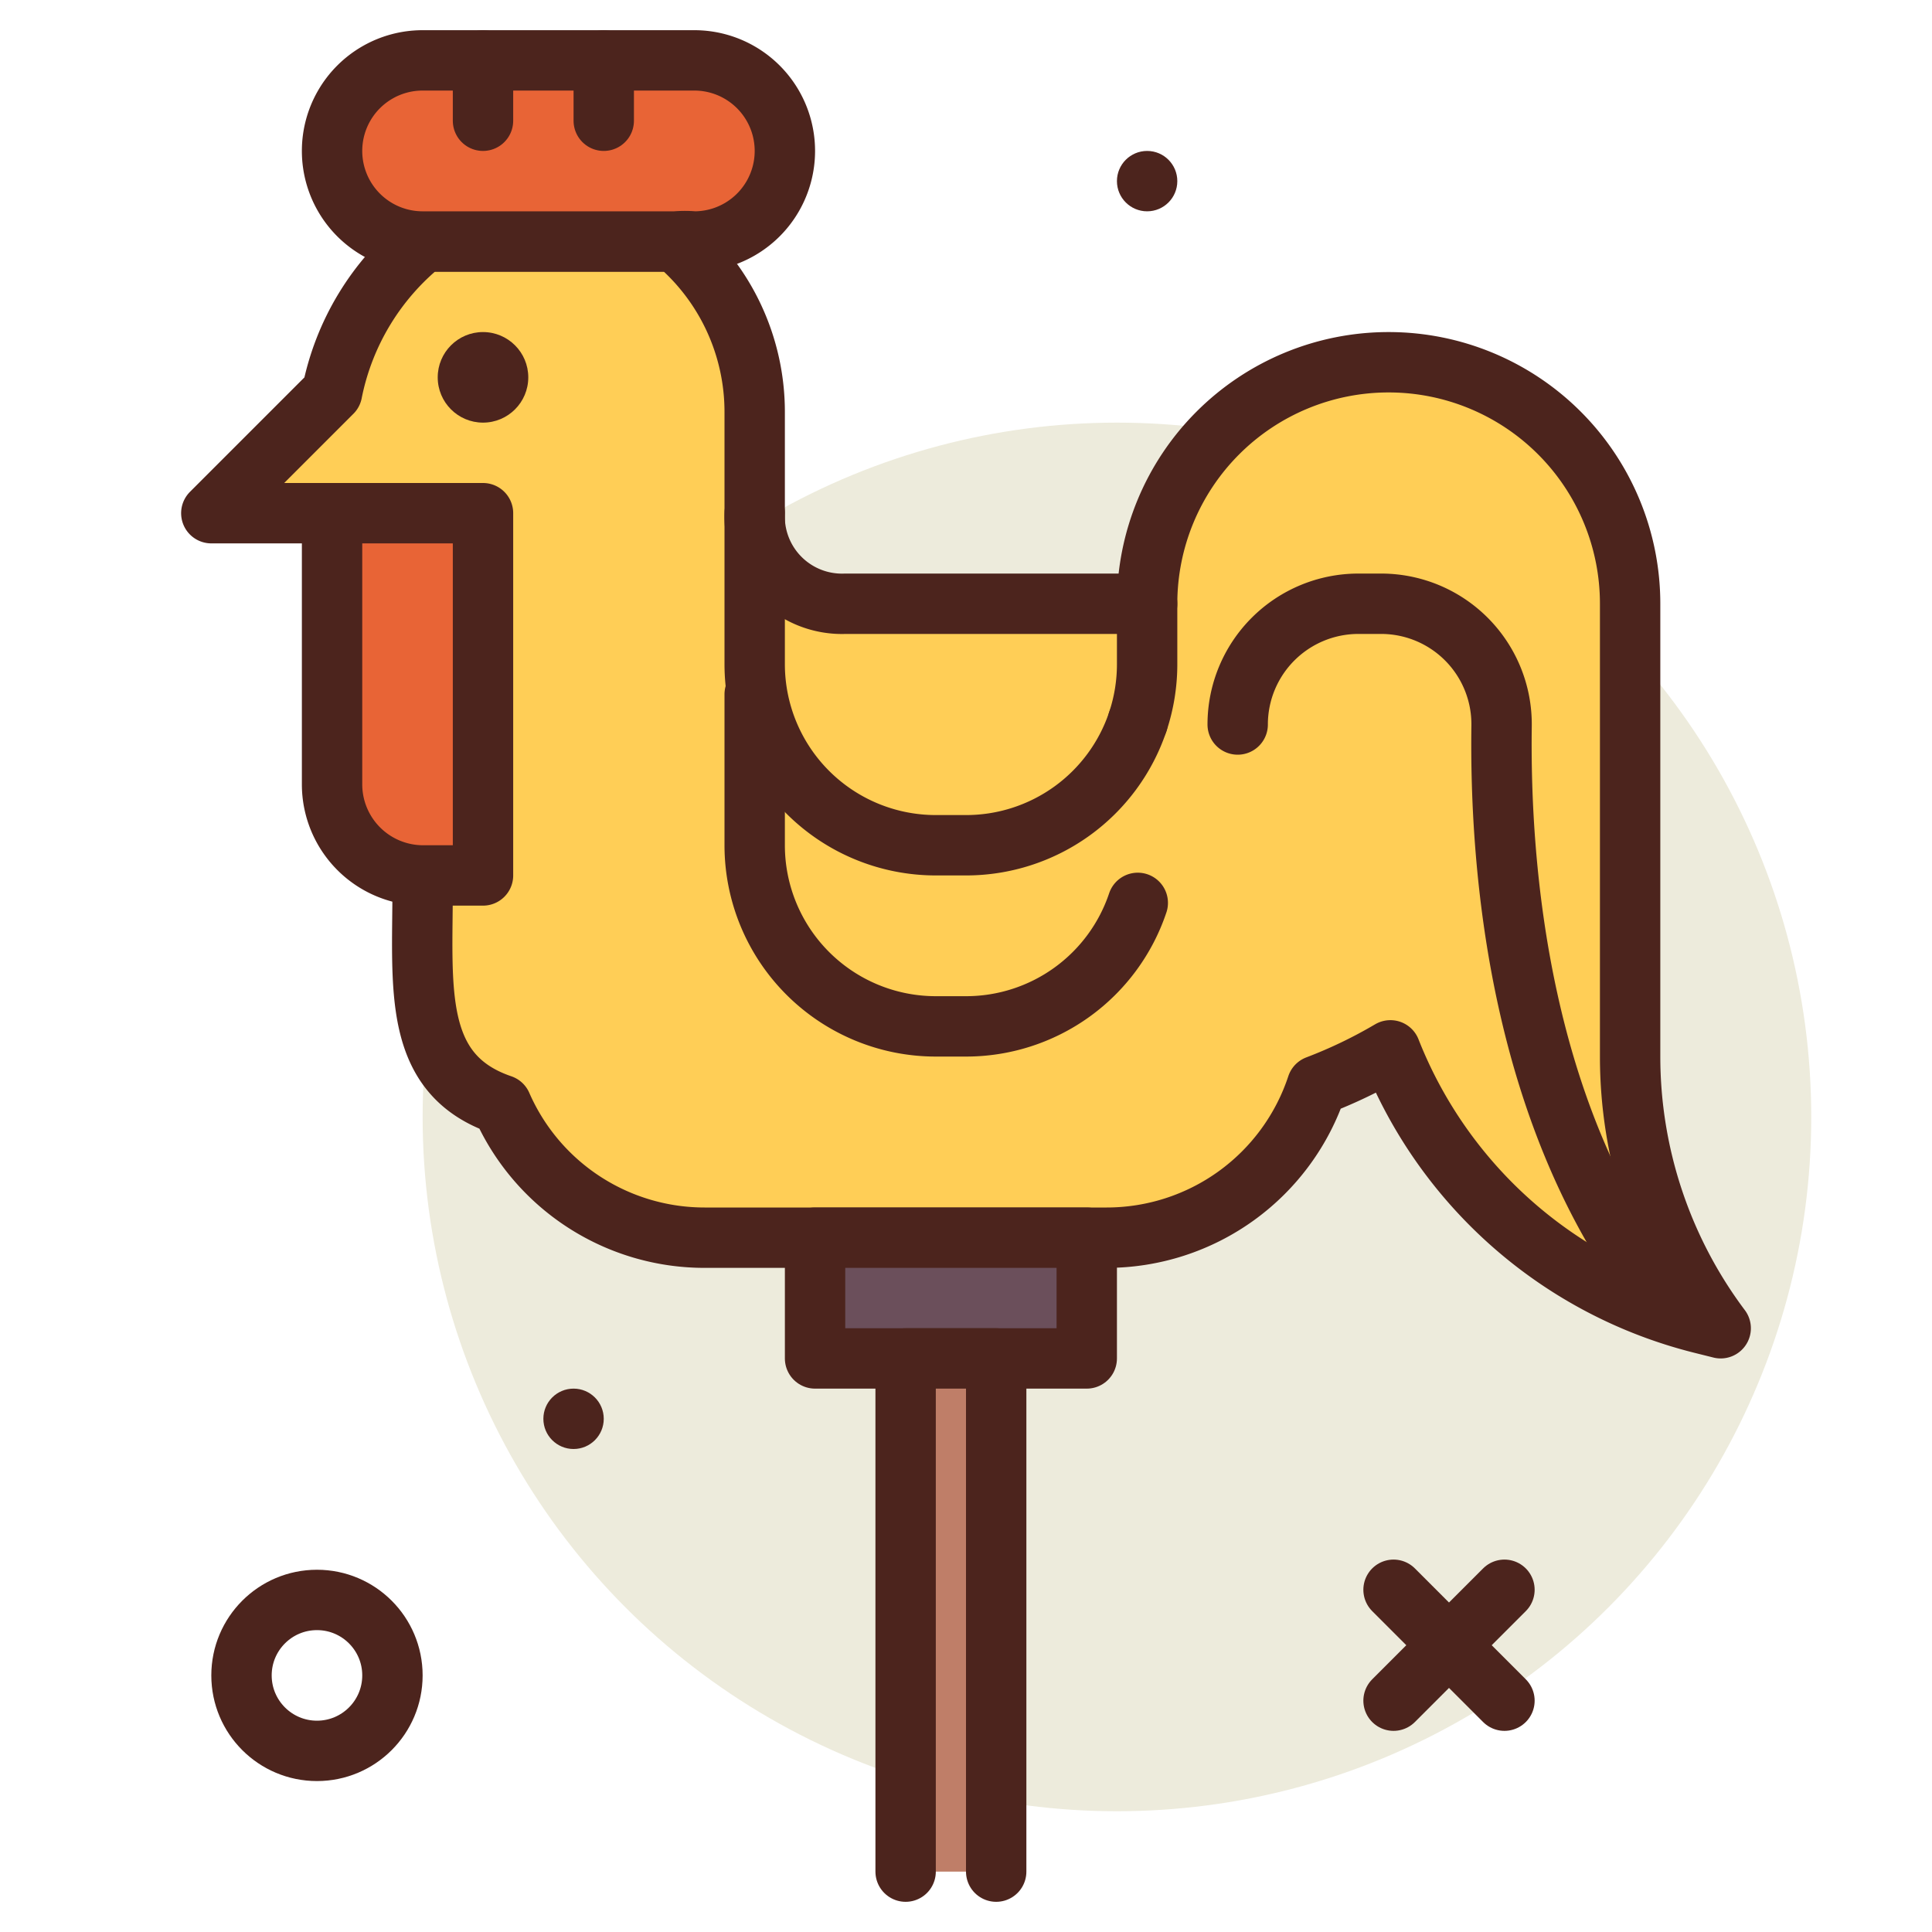
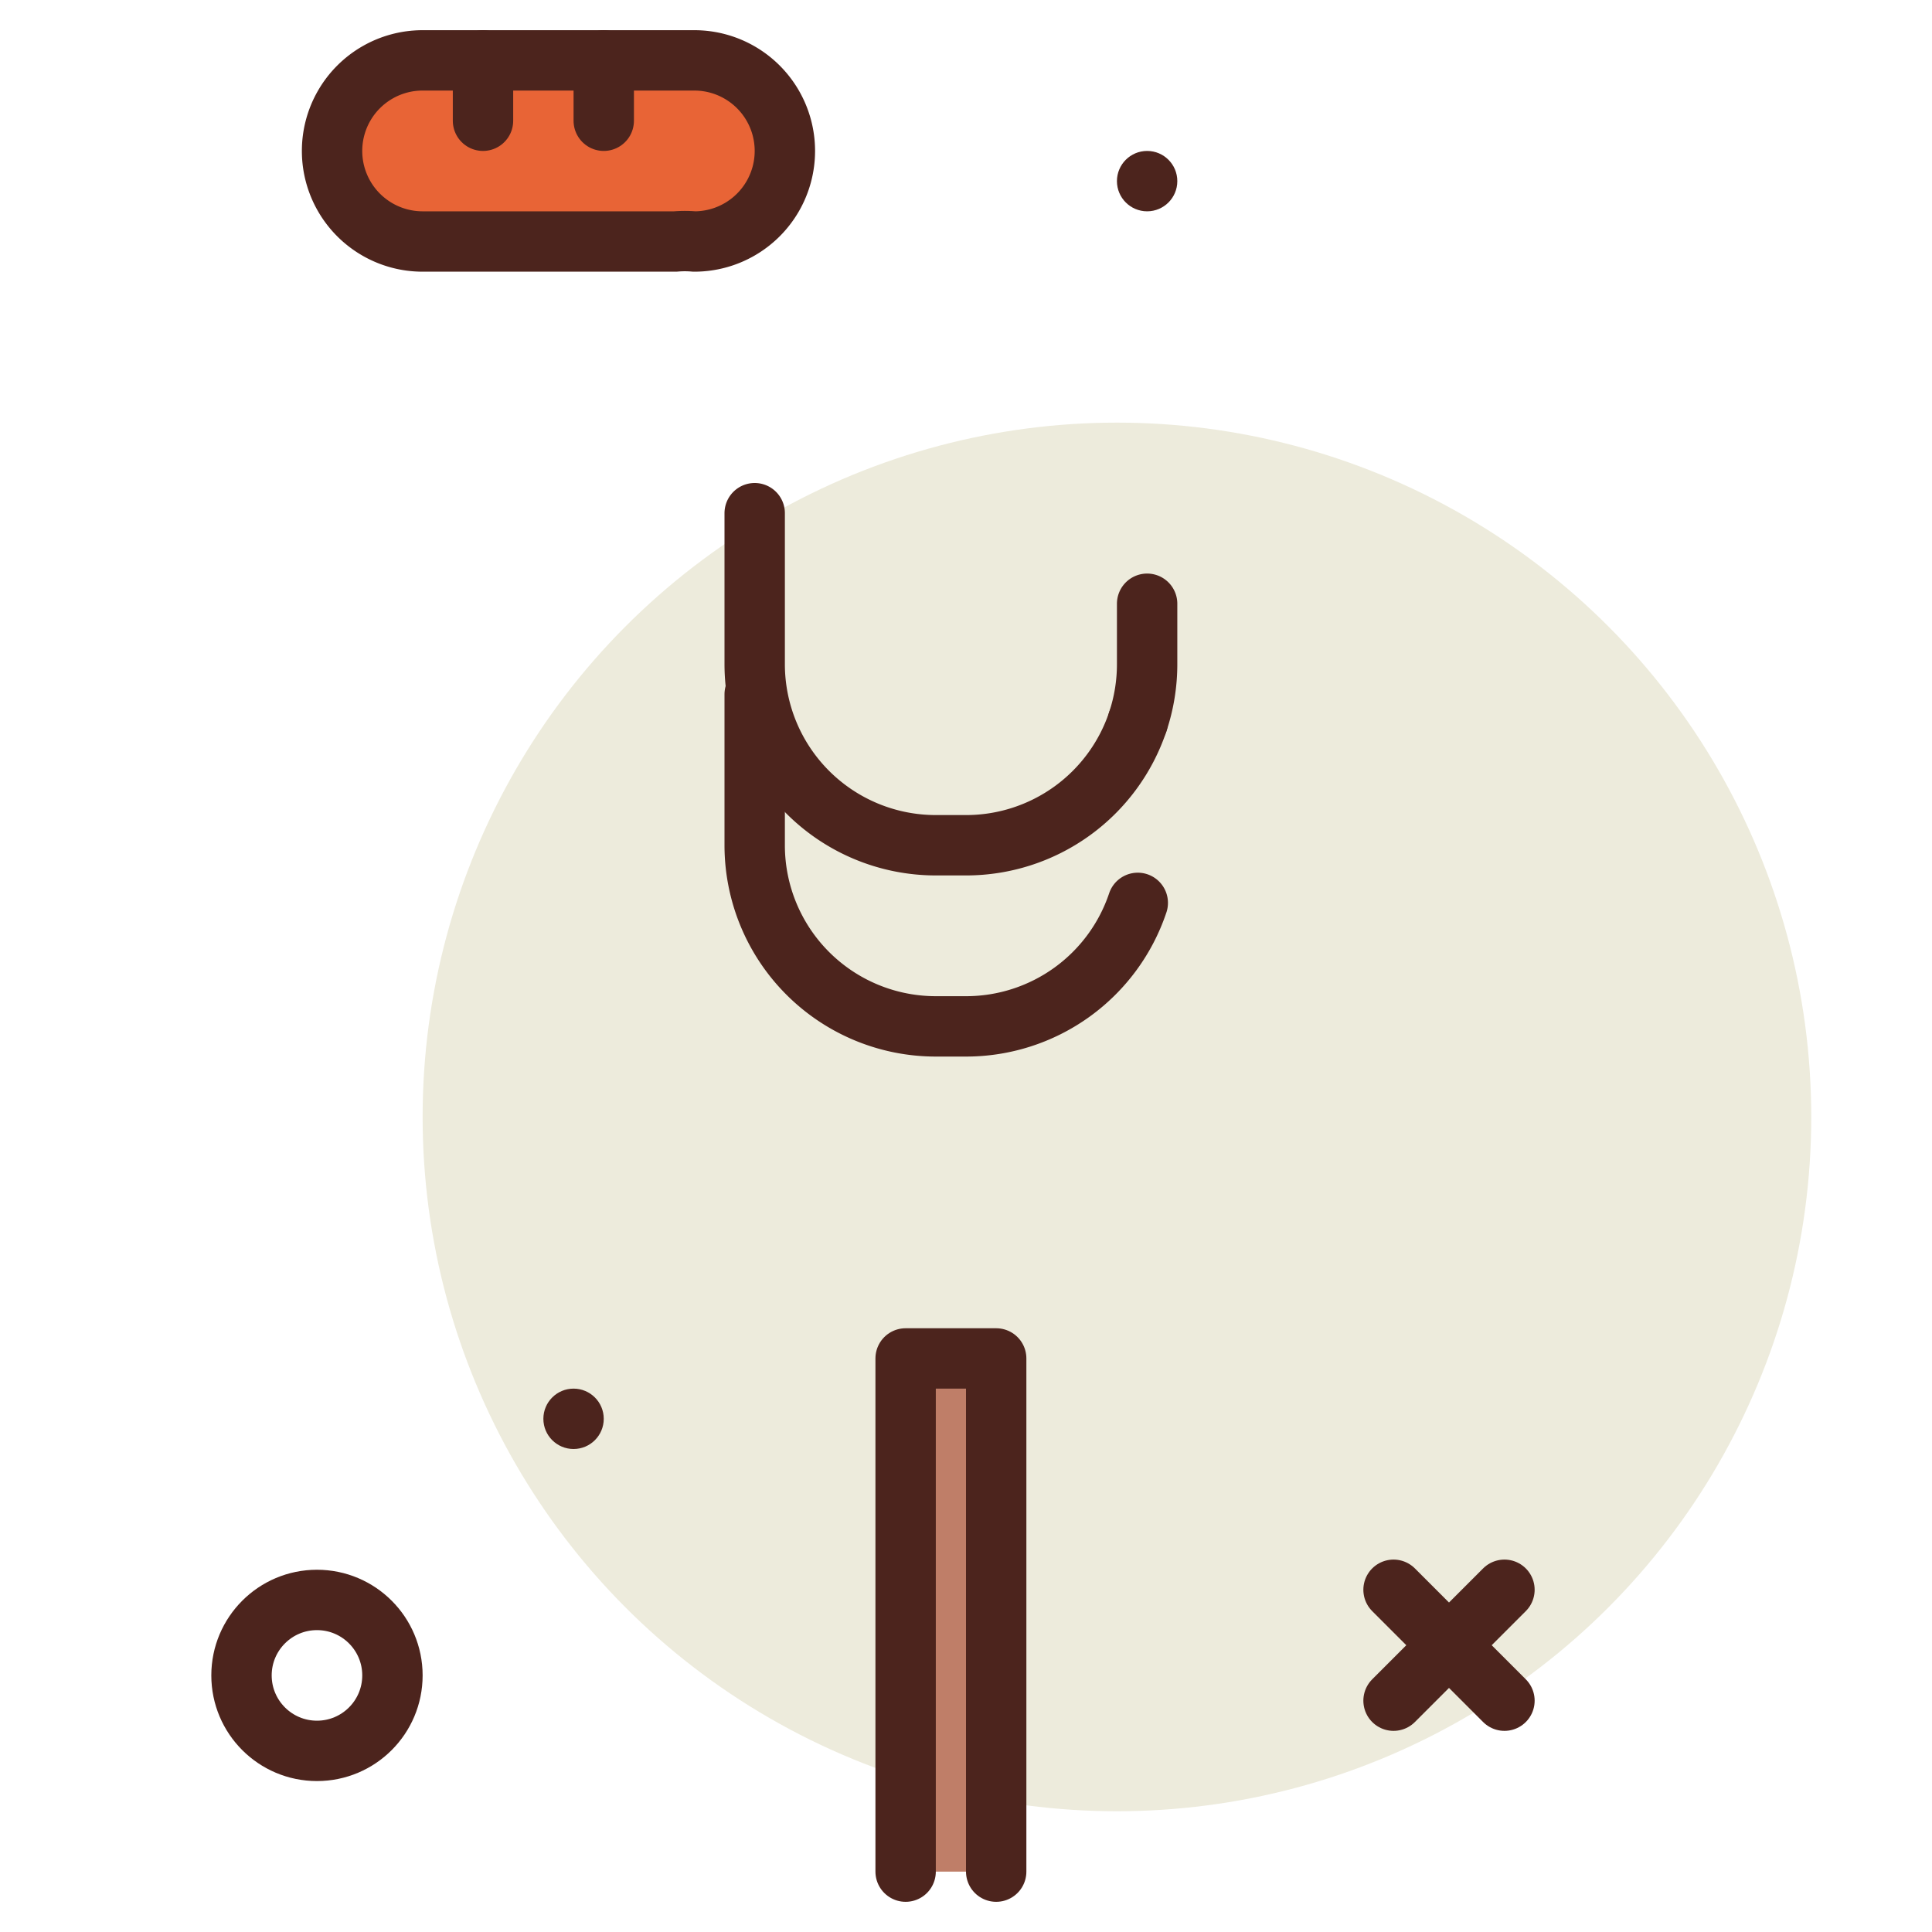
<svg xmlns="http://www.w3.org/2000/svg" width="800px" height="800px" viewBox="0 0 64 64">
  <title>cock</title>
  <g id="cock">
    <circle cx="37" cy="37" r="23" style="fill:#edebdc" />
    <circle cx="10.5" cy="55.5" r="2.5" style="fill:none;stroke:#4c241d;stroke-linecap:round;stroke-linejoin:round;stroke-width:2px" />
    <circle cx="19" cy="47" r="1" style="fill:#4c241d" />
    <circle cx="38" cy="6" r="1" style="fill:#4c241d" />
    <line x1="49.837" y1="52.663" x2="46.163" y2="56.337" style="fill:none;stroke:#4c241d;stroke-linecap:round;stroke-linejoin:round;stroke-width:2px" />
    <line x1="46.163" y1="52.663" x2="49.837" y2="56.337" style="fill:none;stroke:#4c241d;stroke-linecap:round;stroke-linejoin:round;stroke-width:2px" />
-     <path d="M54,35V20a8,8,0,1,0-16,0H28a2.893,2.893,0,0,1-3-3V13.657A7.378,7.378,0,0,0,22.372,8H14.045A8.511,8.511,0,0,0,11,13L7,17h7V29.375c0,3.363-.356,6.211,2.616,7.225A7.337,7.337,0,0,0,23.338,41H36.662a7.338,7.338,0,0,0,6.965-5.037,16.007,16.007,0,0,0,2.432-1.169,14.987,14.987,0,0,0,10.3,9.046L57,44A15,15,0,0,1,54,35Z" style="fill:#ffce56;stroke:#4c241d;stroke-linecap:round;stroke-linejoin:round;stroke-width:2px" />
    <path d="M22.372,8A3.6,3.6,0,0,1,23,8a3,3,0,0,0,0-6H14a3,3,0,0,0,0,6c.017,0,.033,0,.049,0l0,0Z" style="fill:#e86436;stroke:#4c241d;stroke-linecap:round;stroke-linejoin:round;stroke-width:2px" />
-     <circle cx="16" cy="12.5" r="1.5" style="fill:#4c241d" />
    <line x1="16" y1="2" x2="16" y2="4" style="fill:none;stroke:#4c241d;stroke-linecap:round;stroke-linejoin:round;stroke-width:2px" />
    <line x1="20" y1="2" x2="20" y2="4" style="fill:none;stroke:#4c241d;stroke-linecap:round;stroke-linejoin:round;stroke-width:2px" />
-     <path d="M41,24h0a4,4,0,0,1,4-4h.742a3.991,3.991,0,0,1,4,4.042C49.674,28.867,50.359,37.033,55,43" style="fill:none;stroke:#4c241d;stroke-linecap:round;stroke-linejoin:round;stroke-width:2px" />
    <path d="M37.69,23.909A6,6,0,0,1,32,28H31a6,6,0,0,1-6-6V17" style="fill:none;stroke:#4c241d;stroke-linecap:round;stroke-linejoin:round;stroke-width:2px" />
    <path d="M37.69,29.909A6,6,0,0,1,32,34H31a6,6,0,0,1-6-6V23" style="fill:none;stroke:#4c241d;stroke-linecap:round;stroke-linejoin:round;stroke-width:2px" />
    <path d="M37.69,23.909A6,6,0,0,0,38,22h0V20" style="fill:none;stroke:#4c241d;stroke-linecap:round;stroke-linejoin:round;stroke-width:2px" />
-     <rect x="27" y="41" width="9" height="4" style="fill:#6b4f5b;stroke:#4c241d;stroke-linecap:round;stroke-linejoin:round;stroke-width:2px" />
    <polyline points="33 62 33 45 30 45 30 62" style="fill:#bf7e68;stroke:#4c241d;stroke-linecap:round;stroke-linejoin:round;stroke-width:2px" />
-     <path d="M11,17h5a0,0,0,0,1,0,0V29a0,0,0,0,1,0,0H14.018A3.018,3.018,0,0,1,11,25.982V17A0,0,0,0,1,11,17Z" style="fill:#e86436;stroke:#4c241d;stroke-linecap:round;stroke-linejoin:round;stroke-width:2px" />
  </g>
</svg>